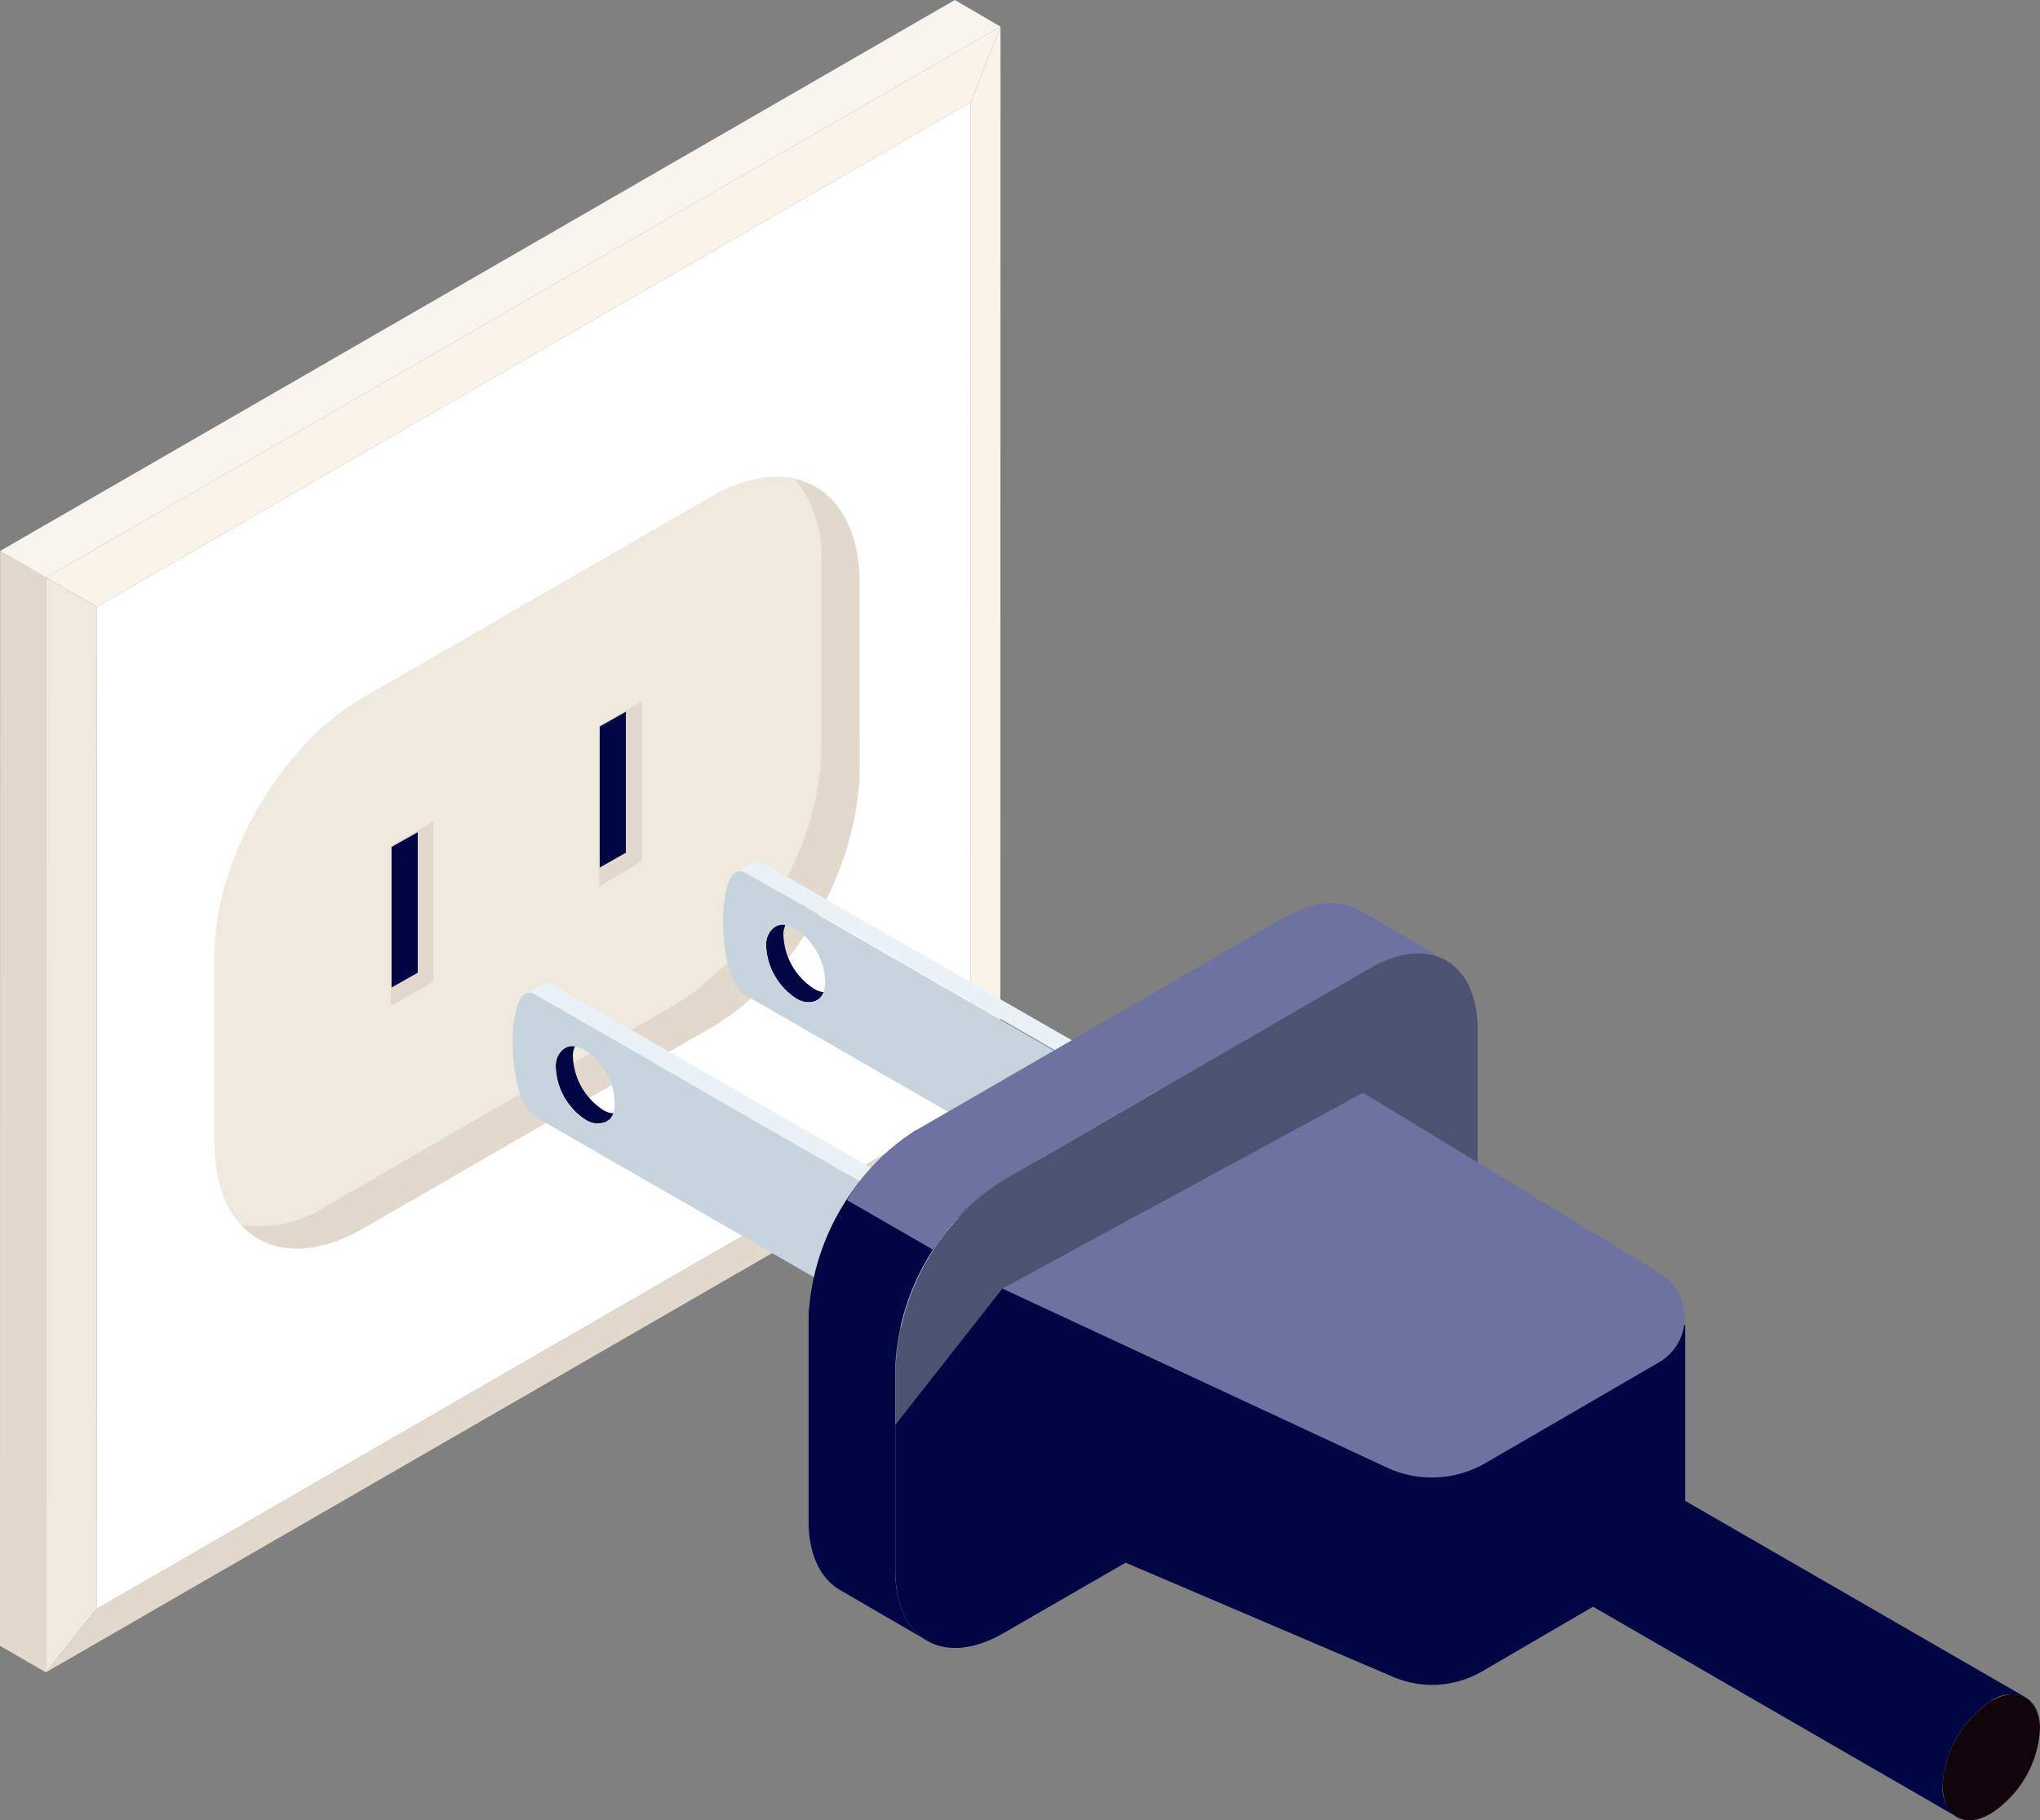
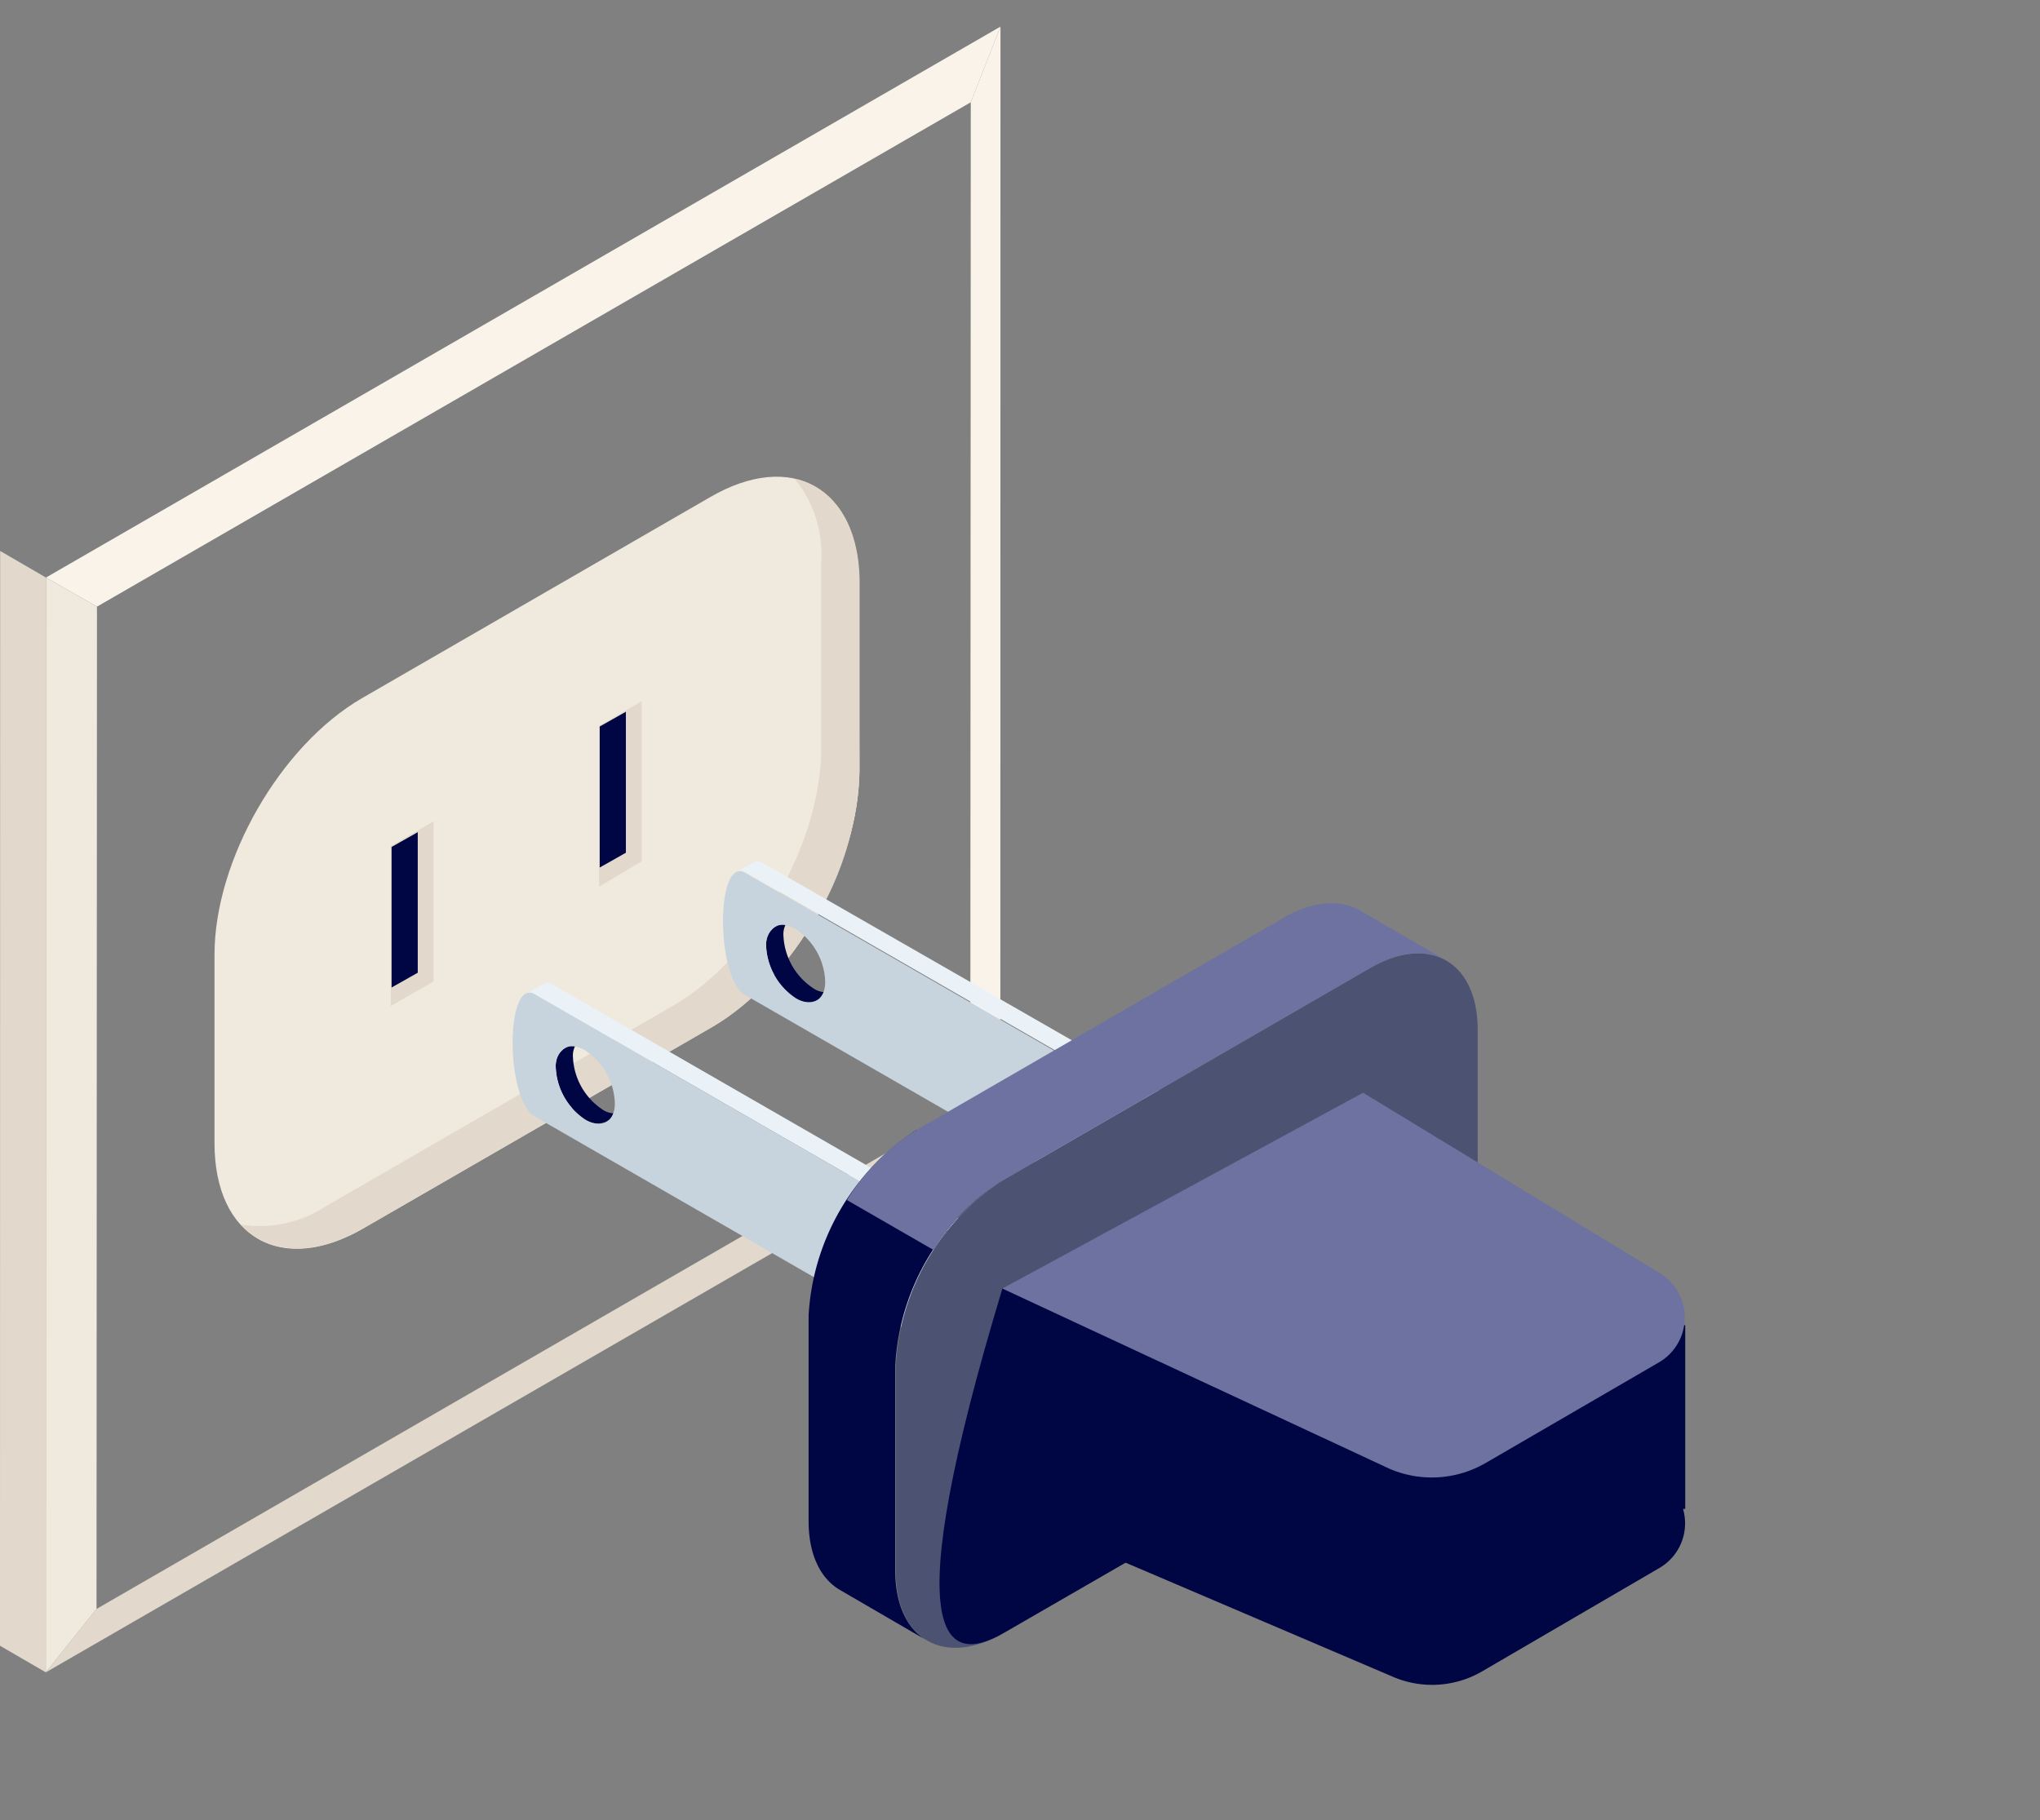
<svg xmlns="http://www.w3.org/2000/svg" xmlns:xlink="http://www.w3.org/1999/xlink" viewBox="0 0 138 123.15">
  <rect x="0" y="0" width="138" height="123.15" fill="#808080" stroke="none" />
  <defs>
    <style>.cls-1{isolation:isolate;}.cls-2{fill:#e2d9cc;}.cls-3{fill:#f9f3ea;}.cls-4{fill:#fff;}.cls-5{fill:#f9f4ed;}.cls-6{fill:#f0e9dd;}.cls-7{fill:#000543;}.cls-8{fill:url(#linear-gradient);}.cls-9{fill:#ebf2f7;}.cls-10{fill:#c7d3dd;}.cls-11{fill:url(#linear-gradient-2);}.cls-12{fill:#4c5272;}.cls-13{fill:#6d72a0;}.cls-14{fill:#292c2d;opacity:0.7;}.cls-15{fill:#12040b;}</style>
    <linearGradient id="linear-gradient" x1="83.35" y1="81.89" x2="84.54" y2="81.89" gradientUnits="userSpaceOnUse">
      <stop offset="0" stop-color="#d6d6dd" />
      <stop offset="1" stop-color="#dfdfe5" />
    </linearGradient>
    <linearGradient id="linear-gradient-2" x1="69.12" y1="90.1" x2="70.31" y2="90.1" xlink:href="#linear-gradient" />
  </defs>
  <g id="レイヤー_2" data-name="レイヤー 2">
    <g id="PC">
      <g id="point">
        <g id="illust_point03">
          <g class="cls-1">
            <polygon class="cls-2" points="65.64 74.73 67.67 75.88 3.1 113.16 6.53 108.87 65.64 74.73" />
            <polygon class="cls-3" points="65.67 6.92 67.68 1.8 67.67 75.88 65.64 74.73 65.67 6.92" />
-             <polygon class="cls-4" points="65.67 6.92 65.64 74.73 6.53 108.87 6.56 41.05 65.67 6.92" />
            <polygon class="cls-3" points="6.56 41.05 3.11 39.08 67.68 1.8 65.67 6.92 6.56 41.05" />
            <polygon class="cls-2" points="3.1 113.16 0 111.36 0.01 37.28 3.11 39.08 3.1 113.16" />
-             <polygon class="cls-5" points="3.11 39.08 0.01 37.28 64.59 0 67.68 1.8 3.11 39.08" />
            <polygon class="cls-6" points="6.53 108.87 3.1 113.16 3.11 39.08 6.56 41.05 6.53 108.87" />
          </g>
          <path class="cls-6" d="M58.11,39.41c0-6.39-4.53-9-10.09-5.76L24.51,47.23c-5.56,3.21-10,11-10,17.37l0,12.75c0,6.39,4.54,9,10.1,5.75L48.13,69.52c5.55-3.21,10-11,10-17.37Z" />
          <path class="cls-2" d="M58.11,39.41c0-3.93-1.73-6.41-4.34-7a8,8,0,0,1,1.78,5.52l0,12.74c0,6.39-4.48,14.16-10,17.37L22.05,81.62a8.18,8.18,0,0,1-5.76,1.24c1.82,2,4.87,2.23,8.32.24L48.13,69.52c5.55-3.21,10-11,10-17.37Z" />
          <path class="cls-2" d="M54.52,63.19a21,21,0,0,0,3.63-11l0-12.74c0-3.93-1.73-6.41-4.34-7a8,8,0,0,1,1.78,5.52l0,12.74a21,21,0,0,1-3.64,11Z" />
          <path class="cls-2" d="M26.44,57.25l2.89-1.67V66.41l-2.89,1.66Zm14.08-8.13,2.89-1.67V58.28L40.52,60Z" />
          <path class="cls-7" d="M28.26,65.82l-1.77,1V57.31l1.77-1ZM42.34,48.16l-1.77,1v9.54l1.77-1Z" />
          <path class="cls-7" d="M55,66.86a4.49,4.49,0,0,1-2-3.51,1.43,1.43,0,0,1,.6-1.31l-1.17.68a1.43,1.43,0,0,0-.6,1.31,4.49,4.49,0,0,0,2,3.51,1.42,1.42,0,0,0,1.45.14L56.44,67A1.42,1.42,0,0,1,55,66.86Z" />
          <polygon class="cls-8" points="83.37 78.09 83.35 86.36 84.52 85.68 84.54 77.41 83.37 78.09" />
          <path class="cls-9" d="M51.58,58.38a.58.58,0,0,0-.63,0L49.78,59a.58.58,0,0,1,.63,0l33,19,1.17-.68Z" />
          <path class="cls-10" d="M50.41,59.06c-2-1.15-2,7.13,0,8.27l33,19,0-8.27Zm3.41,8.48a4.49,4.49,0,0,1-2-3.51c0-1.29.92-1.82,2-1.17a4.44,4.44,0,0,1,2,3.51C55.86,67.67,54.94,68.19,53.82,67.54Z" />
          <path class="cls-7" d="M40.76,75.08a4.49,4.49,0,0,1-2-3.52,1.42,1.42,0,0,1,.6-1.3l-1.17.68a1.4,1.4,0,0,0-.59,1.3,4.46,4.46,0,0,0,2,3.52A1.47,1.47,0,0,0,41,75.9l1.17-.68A1.47,1.47,0,0,1,40.76,75.08Z" />
          <polygon class="cls-11" points="69.14 86.31 69.12 94.58 70.29 93.9 70.31 85.63 69.14 86.31" />
          <path class="cls-9" d="M37.35,66.6a.6.6,0,0,0-.63,0l-1.17.68a.6.6,0,0,1,.63,0l33,19,1.17-.68Z" />
          <path class="cls-10" d="M36.18,67.28c-2-1.15-2,7.12,0,8.27l33,19,0-8.27Zm3.41,8.48a4.46,4.46,0,0,1-2-3.52c0-1.29.91-1.81,2-1.16a4.45,4.45,0,0,1,2,3.51C41.63,75.89,40.71,76.41,39.59,75.76Z" />
          <path class="cls-7" d="M67.81,79.86,62,76.46A16,16,0,0,0,54.7,89l0,13.93c0,2.29.82,3.9,2.13,4.66l5.85,3.4c-1.3-.76-2.11-2.38-2.12-4.67l0-13.93A16,16,0,0,1,67.81,79.86Z" />
          <path class="cls-12" d="M92.67,65.51c4-2.32,7.28-.46,7.29,4.15l0,13.93a16,16,0,0,1-7.25,12.56L67.89,110.5c-4,2.32-7.28.46-7.29-4.16l0-13.93a16,16,0,0,1,7.25-12.55Z" />
          <path class="cls-13" d="M92,61.61c-1.33-.77-3.16-.66-5.18.5L62,76.46a14.42,14.42,0,0,0-4.71,4.74l5.86,3.38a14.44,14.44,0,0,1,4.71-4.72L92.67,65.51c2-1.17,3.85-1.28,5.17-.51Z" />
-           <path class="cls-7" d="M67.89,110.5l12.77-7.37L67.81,87.19l-7.24,9.22,0,9.93C60.61,111,63.88,112.82,67.89,110.5Z" />
+           <path class="cls-7" d="M67.89,110.5l12.77-7.37L67.81,87.19C60.61,111,63.88,112.82,67.89,110.5Z" />
          <polygon class="cls-14" points="106.59 99.88 101.71 105.5 101.7 111.58 107.5 108.21 106.59 99.88" />
          <path class="cls-7" d="M114,89.67,93.22,88.56l-1-.62-.88.51L67.81,87.19v14.93l-.11.06.11,0h0l26.44,11.29a6.72,6.72,0,0,0,6-.37l12-7a3.49,3.49,0,0,0,1.6-4H114Z" />
          <path class="cls-13" d="M92.21,73.94l20.1,12.23a3.51,3.51,0,0,1-.06,6L100.49,99a7.25,7.25,0,0,1-6.46.4L67.81,87.19Z" />
          <g id="Axonometric_Cylinder" data-name="Axonometric Cylinder">
-             <path id="Cylinder_face" data-name="Cylinder face" class="cls-15" d="M131.41,120.8c0,2.1,1.47,3,3.29,1.9A7.29,7.29,0,0,0,138,117c0-2.1-1.48-2.95-3.3-1.9A7.27,7.27,0,0,0,131.41,120.8Z" />
-             <path id="Cylinder_body" data-name="Cylinder body" class="cls-7" d="M137.06,114.87,109.73,99.09a2.32,2.32,0,0,0-2.35.22,7.28,7.28,0,0,0-3.29,5.71,2.33,2.33,0,0,0,.94,2.12l27.32,15.78a2.35,2.35,0,0,1-.94-2.12,7.27,7.27,0,0,1,3.29-5.71A2.32,2.32,0,0,1,137.06,114.87Z" />
-           </g>
+             </g>
        </g>
      </g>
    </g>
  </g>
</svg>